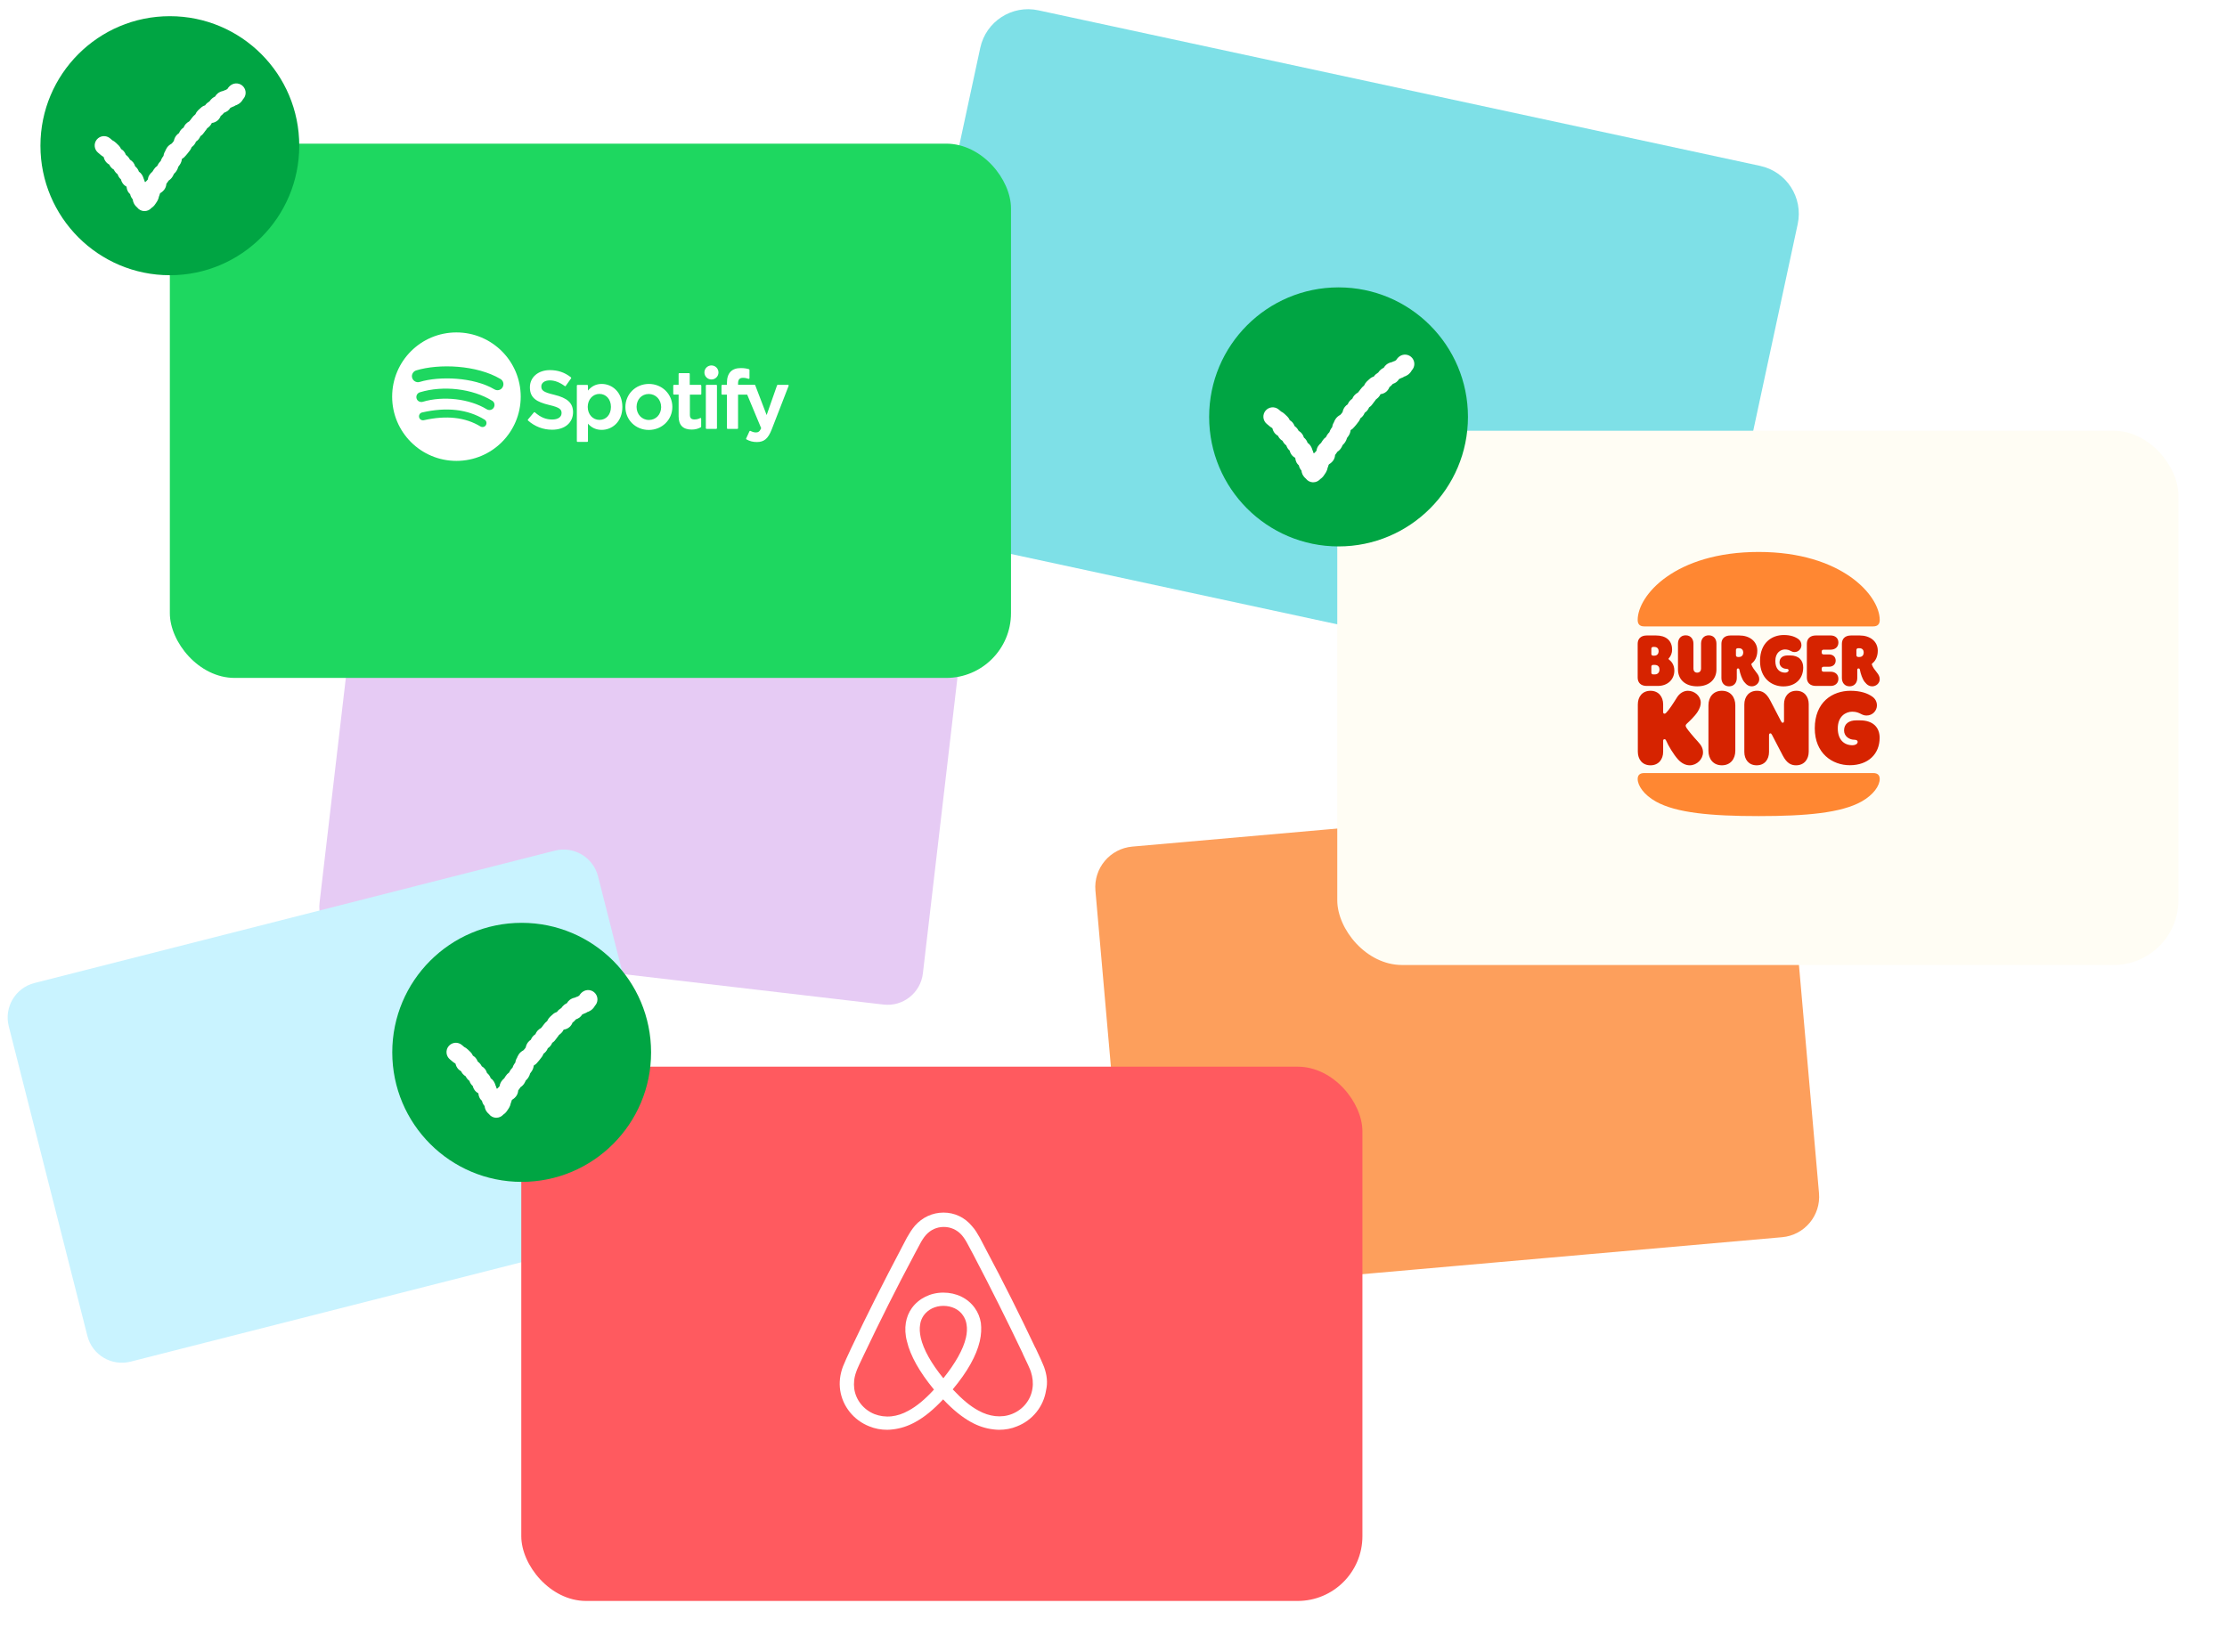
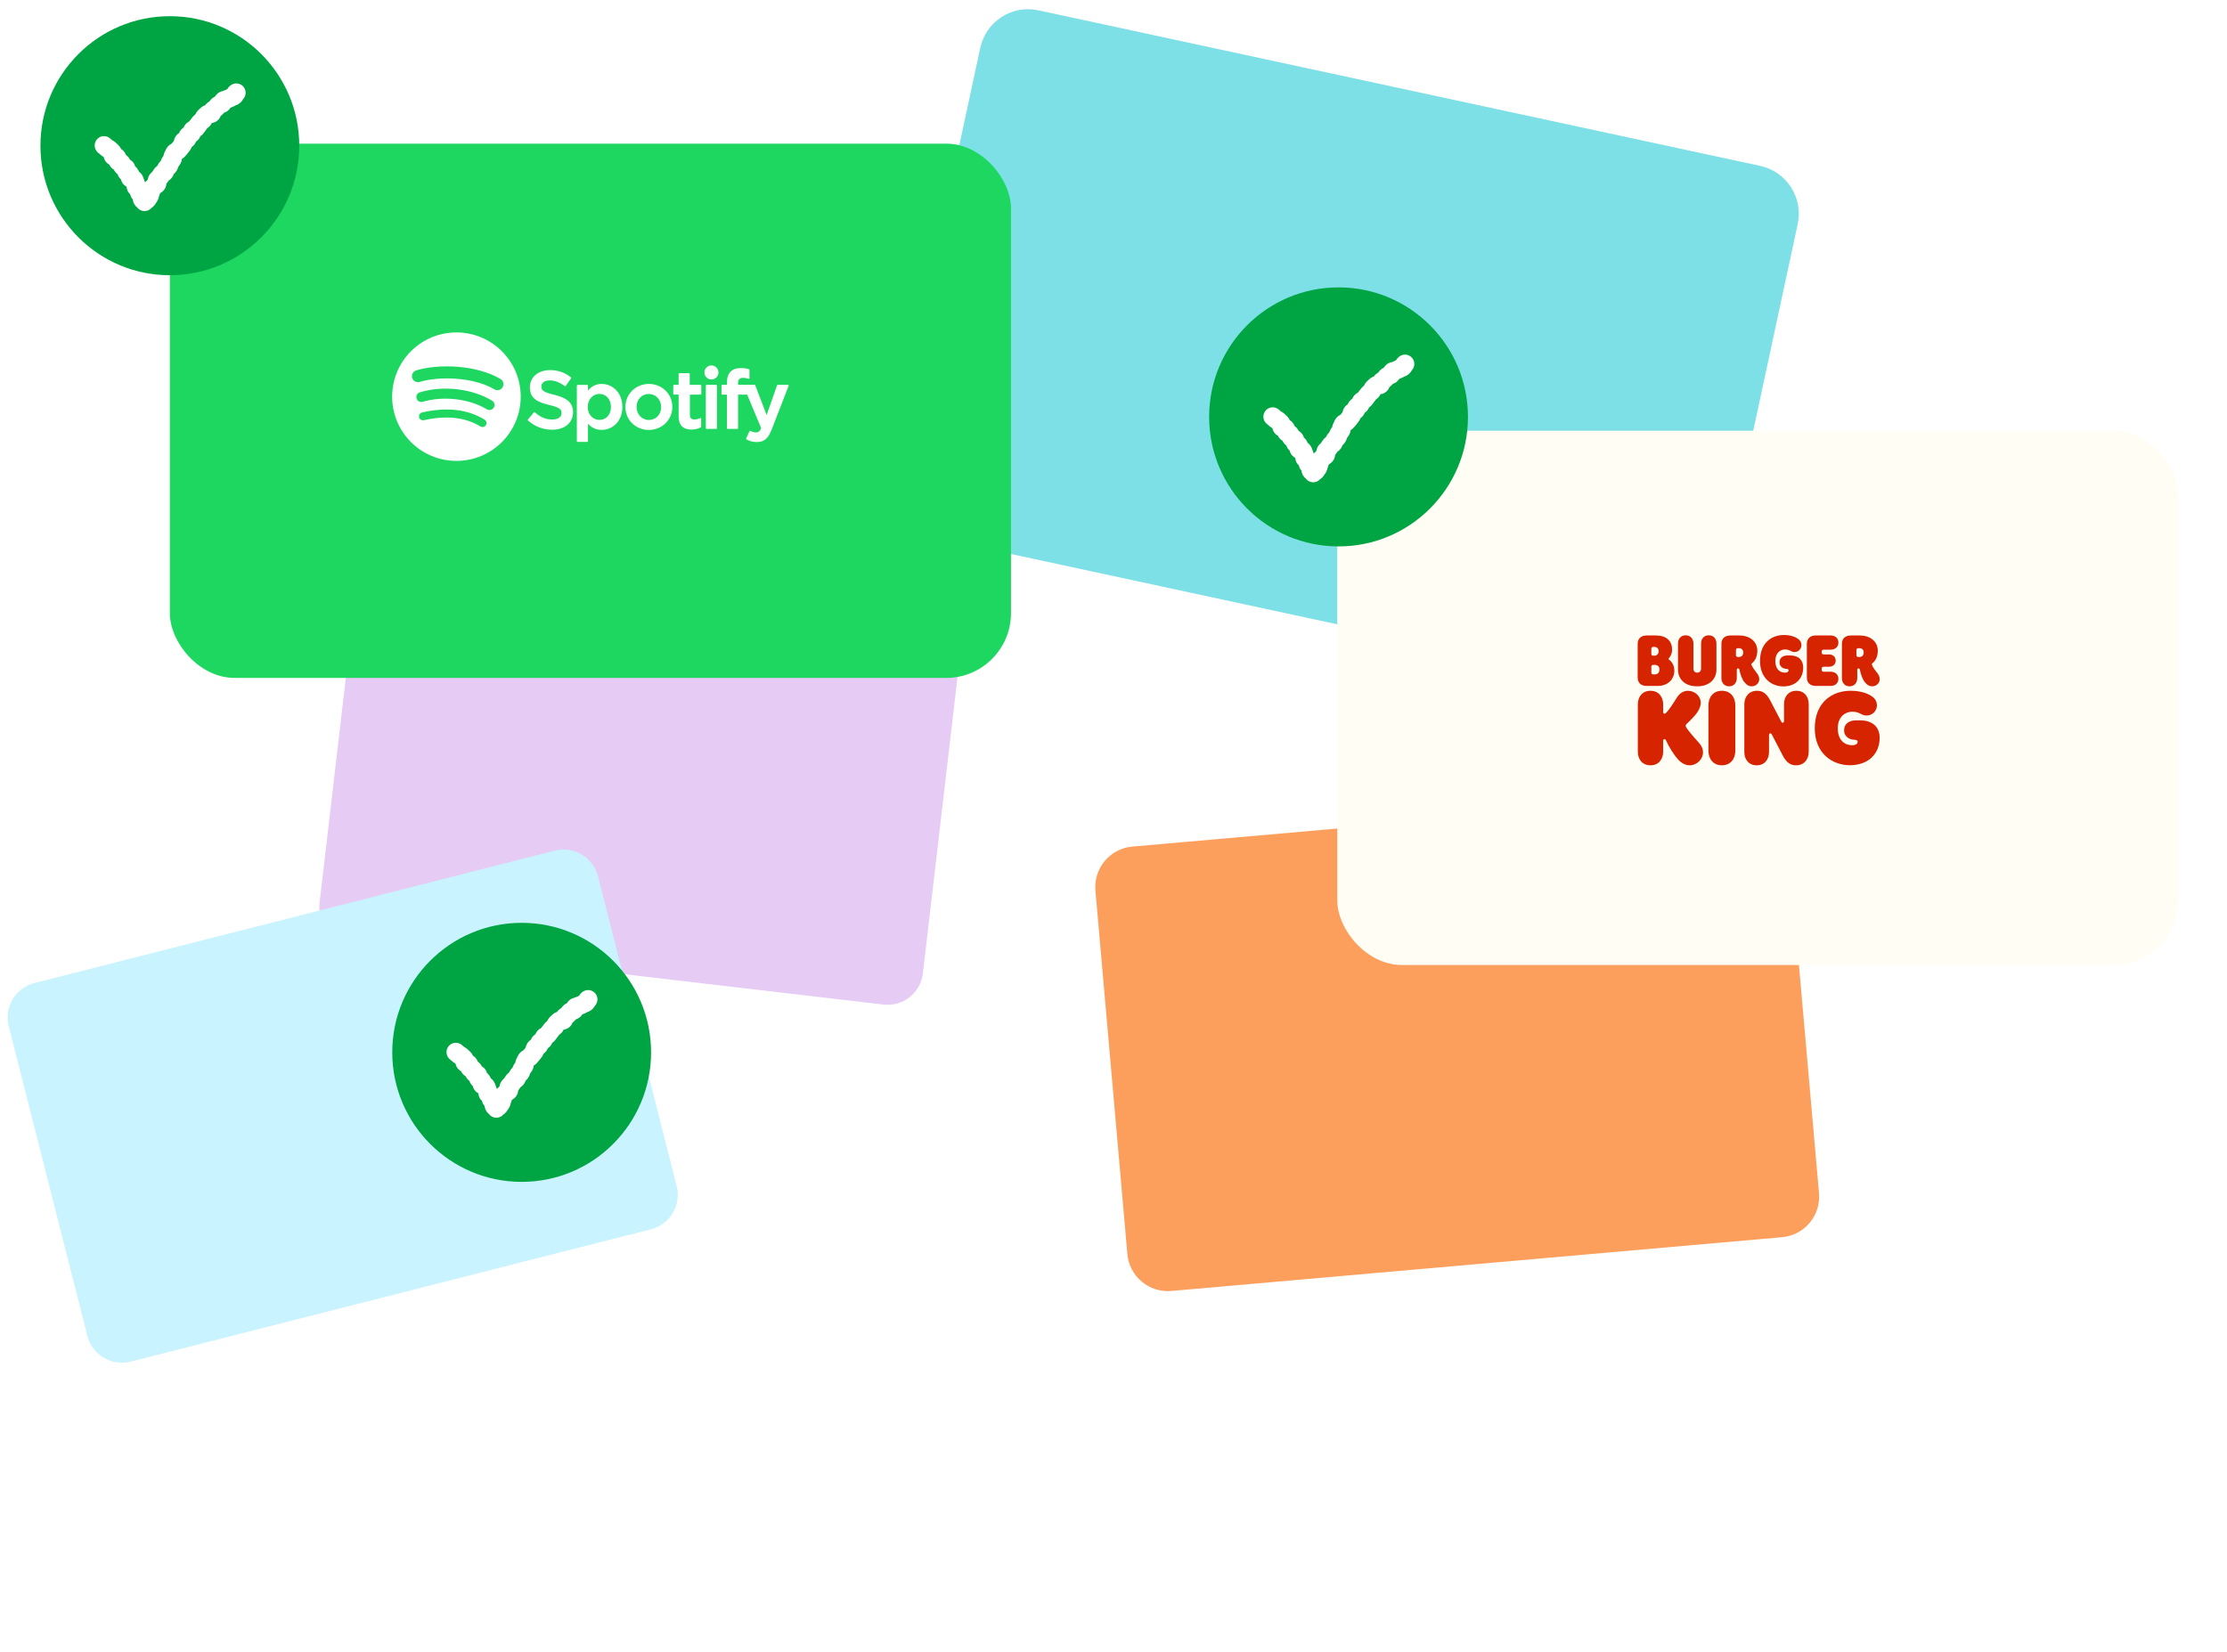
<svg xmlns="http://www.w3.org/2000/svg" width="550" height="408" viewBox="0 0 550 408" fill="none">
-   <path d="M229.374 152.407L97.804 137.003C92.989 136.439 88.63 139.89 88.067 144.71L78.921 223.009C78.358 227.829 81.804 232.194 86.619 232.757L218.19 248.161C223.004 248.725 227.363 245.274 227.926 240.454L237.072 162.155C237.635 157.335 234.189 152.97 229.374 152.407Z" fill="#E6CBF4" />
+   <path d="M229.374 152.407L97.804 137.003C92.989 136.439 88.63 139.89 88.067 144.71L78.921 223.009C78.358 227.829 81.804 232.194 86.619 232.757L218.19 248.161C223.004 248.725 227.363 245.274 227.926 240.454L237.072 162.155Z" fill="#E6CBF4" />
  <path d="M137.031 210.137L8.507 242.839C3.809 244.035 0.968 248.817 2.162 253.52L21.583 330.02C22.777 334.723 27.553 337.567 32.251 336.372L160.775 303.67C165.473 302.474 168.314 297.693 167.12 292.989L147.699 216.489C146.505 211.786 141.729 208.942 137.031 210.137Z" fill="#C9F3FF" />
  <path d="M434.71 40.981L256.446 2.547C249.923 1.14 243.496 5.294 242.092 11.825L219.268 117.923C217.864 124.454 222.013 130.888 228.536 132.295L406.8 170.729C413.323 172.135 419.75 167.981 421.154 161.451L443.978 55.352C445.383 48.822 441.233 42.387 434.71 40.981Z" fill="#7EE0E7" />
  <path d="M430.476 195.854L279.651 209.137C274.132 209.624 270.051 214.497 270.537 220.022L278.425 309.79C278.911 315.315 283.778 319.401 289.297 318.914L440.123 305.631C445.642 305.145 449.722 300.271 449.237 294.746L441.348 204.978C440.863 199.453 435.995 195.368 430.476 195.854Z" fill="#FD9F5C" />
  <g filter="url(#filter0_d_628_4763)">
    <rect x="330.264" y="102.986" width="207.736" height="131.983" rx="16" fill="#FFFDF4" />
  </g>
  <g clip-path="url(#clip0_628_4763)">
-     <path d="M459.725 198.015C454.737 200.804 446.181 201.602 434.344 201.602C422.508 201.602 413.951 200.804 408.964 198.015C405.97 196.345 404.455 194.067 404.455 192.435C404.455 191.505 404.954 190.973 406.066 190.973H462.622C463.735 190.973 464.233 191.505 464.233 192.435C464.234 194.067 462.719 196.345 459.725 198.015ZM462.622 154.742H406.066C404.954 154.742 404.455 154.173 404.455 153.148C404.455 147.074 413.682 136.352 434.344 136.352C454.815 136.352 464.234 147.074 464.234 153.148C464.234 154.173 463.735 154.742 462.622 154.742Z" fill="#FF8732" />
    <path fill-rule="evenodd" clip-rule="evenodd" d="M445.338 164.896C445.338 167.666 443.438 169.565 440.426 169.565C437.567 169.565 434.671 167.572 434.672 163.284C434.672 158.805 437.569 156.869 440.543 156.869C442.231 156.869 443.362 157.305 444.168 157.894C444.609 158.236 444.897 158.729 444.897 159.374C444.897 160.247 444.206 161.082 443.189 161.082C442.788 161.082 442.525 160.949 442.239 160.803C441.897 160.629 441.52 160.437 440.83 160.437C439.794 160.437 438.451 161.195 438.451 163.283C438.451 165.162 439.429 166.168 440.868 166.168C441.329 166.168 441.732 165.94 441.732 165.599C441.732 165.333 441.501 165.219 441.137 165.219C440.426 165.219 439.486 164.707 439.486 163.644C439.486 162.448 440.369 161.916 441.501 161.916H442.115C444.263 161.916 445.338 163.131 445.338 164.896ZM416.311 179.283C416.311 179.358 416.329 179.529 416.502 179.795C416.963 180.496 418.229 182.015 419.304 183.175C420.148 184.085 420.59 184.845 420.59 185.87C420.59 187.52 419.093 189.058 417.309 189.058C416.254 189.058 415.256 188.507 414.45 187.635C413.26 186.325 411.976 184.105 411.534 183.061C411.522 183.038 411.511 183.011 411.498 182.982C411.429 182.824 411.334 182.606 411.074 182.606C410.843 182.606 410.748 182.776 410.748 183.004V185.699C410.748 187.559 409.635 189.058 407.62 189.058C405.586 189.058 404.493 187.558 404.493 185.699V174.007C404.493 172.147 405.587 170.647 407.62 170.647C409.635 170.647 410.748 172.148 410.748 174.007V175.905C410.748 176.152 410.843 176.304 411.074 176.304C411.208 176.304 411.303 176.266 411.476 176.095C412.166 175.43 413.241 173.76 414.143 172.318C414.814 171.236 415.811 170.647 416.866 170.647C418.517 170.647 420.032 171.939 420.032 173.59C420.032 174.234 419.801 175.012 419.245 175.867C418.517 176.986 417.193 178.219 416.655 178.713C416.426 178.922 416.311 179.074 416.311 179.283ZM406.699 169.451H409.404C411.956 169.451 413.51 167.761 413.51 165.655C413.51 164.018 412.554 163.236 412.286 163.017L412.263 162.998L412.259 162.995C412.165 162.92 412.071 162.845 412.071 162.77C412.071 162.696 412.107 162.657 412.168 162.589H412.168L412.168 162.589C412.185 162.57 412.204 162.548 412.225 162.524C412.589 162.106 412.954 161.442 412.954 160.473C412.954 158.196 411.399 156.981 408.982 156.981H406.699C405.183 156.981 404.455 157.855 404.455 159.031V167.401C404.455 168.578 405.183 169.451 406.699 169.451ZM407.831 160.246C407.831 160 407.985 159.809 408.311 159.809H408.56C409.385 159.809 409.635 160.379 409.635 160.873C409.635 161.328 409.386 161.974 408.56 161.974H408.311C407.985 161.974 407.831 161.784 407.831 161.537V160.246ZM407.831 164.688C407.831 164.441 407.985 164.251 408.311 164.251H408.656C409.577 164.251 409.845 164.858 409.845 165.409C409.845 165.903 409.576 166.604 408.656 166.604H408.311C407.985 166.604 407.831 166.415 407.831 166.167V164.688ZM458.689 167.495C458.689 168.634 458.018 169.545 456.79 169.545C455.562 169.545 454.891 168.635 454.891 167.497V159.032C454.891 157.855 455.62 156.982 457.135 156.982H459.303C461.74 156.982 463.754 158.349 463.754 160.76C463.754 162.353 463.064 163.36 462.469 163.815C462.296 163.947 462.258 164.081 462.315 164.232C462.564 164.896 462.967 165.428 463.619 166.244C463.964 166.68 464.233 167.154 464.233 167.8C464.233 168.768 463.369 169.546 462.372 169.546C461.758 169.546 461.145 169.281 460.492 168.426C459.974 167.761 459.514 166.452 459.341 165.484C459.303 165.256 459.227 165.124 458.996 165.124C458.805 165.124 458.689 165.238 458.689 165.484V167.495ZM458.958 160.132C458.632 160.132 458.478 160.323 458.478 160.569V161.859C458.478 162.107 458.632 162.296 458.958 162.296H459.227C460.033 162.296 460.282 161.67 460.282 161.195C460.282 160.702 460.033 160.132 459.227 160.132H458.958ZM425.25 170.646C423.102 170.646 421.931 172.24 421.931 174.233V185.469C421.931 187.462 423.102 189.056 425.25 189.056C427.399 189.056 428.569 187.462 428.569 185.469V174.233C428.569 172.241 427.4 170.646 425.25 170.646ZM458.421 177.954H459.361C462.603 177.954 464.214 179.718 464.213 182.26C464.213 186.284 461.355 189.036 456.847 189.036C452.549 189.036 448.194 186.132 448.194 179.926C448.194 173.435 452.55 170.645 457.02 170.645C459.514 170.645 461.278 171.272 462.449 172.126C463.12 172.62 463.542 173.341 463.542 174.271C463.542 175.524 462.507 176.757 460.972 176.757C460.369 176.757 459.978 176.56 459.551 176.346C459.039 176.09 458.477 175.808 457.442 175.808C455.888 175.808 453.874 176.909 453.874 179.926C453.874 182.64 455.351 184.102 457.519 184.102C458.172 184.102 458.785 183.78 458.785 183.286C458.785 182.888 458.421 182.736 457.903 182.736C456.848 182.736 455.428 181.996 455.428 180.439C455.428 178.732 456.732 177.954 458.421 177.954ZM452.109 169.451C453.184 169.451 454.028 168.824 454.028 167.686C454.028 166.565 453.184 165.939 452.109 165.939H450.383C450.057 165.939 449.903 165.75 449.903 165.502V165.142C449.903 164.895 450.057 164.705 450.383 164.705H451.707C452.628 164.705 453.357 164.155 453.357 163.186C453.357 162.219 452.628 161.668 451.707 161.668H450.383C450.057 161.668 449.903 161.478 449.903 161.231V160.928C449.903 160.681 450.057 160.491 450.383 160.491H452.109C453.184 160.491 454.028 159.864 454.028 158.726C454.028 157.605 453.184 156.979 452.109 156.979H448.484C446.968 156.979 446.239 157.852 446.239 159.029V167.399C446.239 168.575 446.968 169.449 448.484 169.449H452.109V169.451ZM423.908 165.389C423.908 167.704 422.258 169.545 419.15 169.545C416.042 169.545 414.411 167.705 414.41 165.389V158.994C414.41 157.855 415.081 156.943 416.31 156.943C417.538 156.943 418.228 157.855 418.228 158.994V165.18C418.228 165.636 418.459 166.167 419.15 166.167C419.841 166.167 420.109 165.636 420.109 165.18V158.994C420.109 157.855 420.78 156.943 422.009 156.943C423.237 156.943 423.908 157.855 423.908 158.994V165.389ZM432.618 169.545C433.615 169.545 434.479 168.767 434.479 167.799C434.479 167.153 434.21 166.679 433.866 166.243L433.773 166.123C433.255 165.452 432.796 164.858 432.561 164.231C432.504 164.08 432.542 163.946 432.715 163.814C433.31 163.359 434 162.352 434 160.759C434 158.348 431.986 156.981 429.549 156.981H427.38C425.865 156.981 425.136 157.854 425.136 159.031V167.496C425.136 168.635 425.807 169.546 427.035 169.546C428.263 169.546 428.935 168.635 428.935 167.496V165.485C428.935 165.239 429.05 165.125 429.241 165.125C429.472 165.125 429.548 165.257 429.586 165.485C429.759 166.453 430.219 167.762 430.737 168.427C431.39 169.28 432.003 169.545 432.618 169.545ZM429.471 162.295H429.202C428.876 162.295 428.723 162.106 428.723 161.858V160.569C428.723 160.323 428.876 160.132 429.202 160.132H429.471C430.277 160.132 430.526 160.702 430.526 161.195C430.526 161.669 430.277 162.295 429.471 162.295ZM440.598 173.949C440.598 172.108 441.672 170.646 443.648 170.646C445.625 170.646 446.699 172.108 446.699 173.949V185.679C446.699 187.558 445.586 189.057 443.571 189.057C442.401 189.057 441.307 188.602 440.29 186.647L437.624 181.522C437.49 181.256 437.375 181.162 437.222 181.162C437.011 181.162 436.895 181.314 436.895 181.655V185.755C436.895 187.596 435.822 189.057 433.845 189.057C431.87 189.057 430.795 187.596 430.795 185.755V174.024C430.795 172.145 431.908 170.646 433.922 170.646C435.131 170.646 436.186 171.102 437.203 173.057L439.869 178.182C440.003 178.447 440.118 178.542 440.272 178.542C440.483 178.542 440.598 178.389 440.598 178.048V173.949Z" fill="#D62300" />
  </g>
  <g filter="url(#filter1_d_628_4763)">
    <rect x="41.947" y="31.996" width="207.736" height="131.983" rx="16" fill="#1ED760" />
  </g>
  <path d="M112.724 82.121C103.941 82.121 96.849 89.23 96.849 97.988C96.849 106.764 103.96 113.854 112.725 113.854C121.507 113.854 128.601 106.747 128.601 97.988C128.601 89.228 121.489 82.121 112.725 82.121H112.724ZM120.007 105.02C119.723 105.494 119.116 105.627 118.642 105.343C114.905 103.069 110.22 102.558 104.681 103.806C104.15 103.92 103.619 103.597 103.505 103.067C103.391 102.537 103.715 102.005 104.245 101.892C110.296 100.508 115.492 101.095 119.665 103.655C120.139 103.94 120.29 104.546 120.006 105.02H120.007ZM121.942 100.698C121.582 101.286 120.823 101.456 120.235 101.115C115.967 98.499 109.462 97.742 104.416 99.257C103.752 99.447 103.071 99.087 102.879 98.442C102.689 97.778 103.049 97.097 103.713 96.905C109.479 95.161 116.648 95.995 121.562 99.001C122.13 99.341 122.302 100.101 121.941 100.687L121.942 100.698ZM122.112 96.186C116.991 93.153 108.55 92.868 103.657 94.348C102.871 94.594 102.045 94.138 101.798 93.361C101.551 92.584 102.008 91.75 102.785 91.503C108.399 89.797 117.732 90.138 123.611 93.626C124.313 94.044 124.541 94.954 124.123 95.655C123.744 96.375 122.814 96.603 122.114 96.186L122.112 96.186Z" fill="white" />
  <path d="M136.861 97.514C134.153 96.879 133.686 96.413 133.686 95.461C133.686 94.565 134.526 93.968 135.778 93.968C136.991 93.968 138.205 94.434 139.475 95.368C139.513 95.405 139.569 95.405 139.606 95.405C139.662 95.405 139.699 95.368 139.718 95.33L141.044 93.464C141.07 93.427 141.081 93.38 141.074 93.335C141.067 93.29 141.043 93.249 141.006 93.221C139.494 92.008 137.794 91.43 135.815 91.43C132.902 91.43 130.866 93.184 130.866 95.685C130.866 98.372 132.622 99.324 135.666 100.052C138.243 100.649 138.691 101.153 138.691 102.03C138.691 103.02 137.813 103.635 136.394 103.635C134.825 103.635 133.537 103.113 132.099 101.862C132.061 101.825 132.005 101.825 131.968 101.825C131.912 101.825 131.875 101.844 131.856 101.881L130.381 103.635C130.325 103.71 130.325 103.822 130.399 103.878C132.08 105.371 134.134 106.155 136.357 106.155C139.494 106.155 141.529 104.438 141.529 101.788C141.492 99.548 140.147 98.316 136.861 97.514ZM148.607 94.845C147.244 94.845 146.123 95.386 145.208 96.487V95.256C145.208 95.162 145.133 95.088 145.04 95.088H142.631C142.538 95.088 142.463 95.162 142.463 95.256V108.992C142.463 109.085 142.538 109.16 142.631 109.16H145.04C145.133 109.16 145.208 109.085 145.208 108.992V104.662C146.123 105.688 147.244 106.192 148.607 106.192C151.128 106.192 153.705 104.251 153.705 100.519C153.686 96.805 151.128 94.845 148.607 94.845ZM150.885 100.519C150.885 102.422 149.709 103.729 148.047 103.729C146.385 103.729 145.152 102.348 145.152 100.519C145.152 98.69 146.403 97.309 148.047 97.309C149.69 97.309 150.885 98.652 150.885 100.519ZM160.26 94.845C157.01 94.845 154.452 97.346 154.452 100.556C154.452 103.729 156.992 106.211 160.222 106.211C163.49 106.211 166.049 103.71 166.049 100.519C166.049 97.346 163.509 94.845 160.26 94.845ZM160.26 103.747C158.523 103.747 157.216 102.348 157.216 100.519C157.216 98.671 158.486 97.327 160.222 97.327C161.959 97.327 163.285 98.727 163.285 100.575C163.266 102.404 161.996 103.747 160.26 103.747ZM172.996 95.069H170.344V92.344C170.344 92.251 170.269 92.176 170.176 92.176H167.767C167.673 92.176 167.599 92.251 167.599 92.344V95.069H166.441C166.348 95.069 166.273 95.144 166.273 95.237V97.309C166.273 97.402 166.348 97.477 166.441 97.477H167.599V102.852C167.599 105.017 168.682 106.118 170.811 106.118C171.67 106.118 172.398 105.931 173.07 105.558C173.126 105.52 173.164 105.464 173.164 105.408V103.43C173.164 103.374 173.126 103.318 173.089 103.281C173.033 103.244 172.977 103.244 172.921 103.281C172.454 103.524 172.006 103.617 171.502 103.617C170.717 103.617 170.381 103.262 170.381 102.478V97.495H173.033C173.126 97.495 173.201 97.421 173.201 97.327V95.256C173.182 95.144 173.108 95.069 172.996 95.069ZM182.277 95.088V94.752C182.277 93.763 182.65 93.333 183.491 93.333C183.995 93.333 184.406 93.427 184.854 93.576C184.91 93.595 184.966 93.576 185.022 93.557C185.059 93.52 185.097 93.464 185.097 93.408V91.374C185.097 91.299 185.041 91.224 184.966 91.206C184.48 91.056 183.883 90.926 182.949 90.926C180.708 90.926 179.532 92.176 179.532 94.565V95.069H178.374C178.28 95.069 178.187 95.144 178.187 95.237V97.327C178.187 97.421 178.262 97.495 178.374 97.495H179.532V105.782C179.532 105.875 179.606 105.95 179.7 105.95H182.109C182.202 105.95 182.277 105.875 182.277 105.782V97.495H184.536L187.991 105.782C187.599 106.659 187.207 106.827 186.684 106.827C186.254 106.827 185.806 106.696 185.358 106.454C185.321 106.435 185.265 106.435 185.209 106.435C185.171 106.454 185.115 106.491 185.097 106.528L184.275 108.32C184.238 108.413 184.275 108.507 184.35 108.544C185.209 109.011 185.974 109.197 186.927 109.197C188.719 109.197 189.69 108.357 190.568 106.136L194.77 95.312C194.789 95.256 194.789 95.2 194.751 95.144C194.714 95.088 194.658 95.069 194.602 95.069H192.081C192.006 95.069 191.931 95.125 191.913 95.181L189.336 102.534L186.516 95.162C186.497 95.088 186.422 95.05 186.348 95.05H182.277V95.088ZM176.899 95.069H174.49C174.396 95.069 174.321 95.144 174.321 95.237V105.782C174.321 105.875 174.396 105.95 174.49 105.95H176.899C176.992 105.95 177.067 105.875 177.067 105.782V95.256C177.085 95.144 176.992 95.069 176.899 95.069Z" fill="white" />
  <path d="M175.704 93.743C176.664 93.743 177.441 92.966 177.441 92.007C177.441 91.049 176.664 90.272 175.704 90.272C174.745 90.272 173.968 91.049 173.968 92.007C173.968 92.966 174.745 93.743 175.704 93.743Z" fill="white" />
  <g filter="url(#filter2_d_628_4763)">
-     <rect x="128.74" y="260.016" width="207.736" height="131.983" rx="16" fill="#FF5A5F" />
-   </g>
+     </g>
  <path fill-rule="evenodd" clip-rule="evenodd" d="M257.024 335.752C257.208 336.146 257.392 336.588 257.576 337.029C257.668 337.25 257.76 337.471 257.851 337.686C258.568 339.673 258.789 341.553 258.348 343.433C257.741 347.408 255.039 350.845 251.178 352.349C249.799 352.94 248.255 353.208 246.711 353.208C246.27 353.208 245.718 353.155 245.277 353.101C243.457 352.886 241.582 352.295 239.762 351.275C237.556 350.039 235.349 348.267 232.923 345.689C230.496 348.267 228.345 350.039 226.084 351.275C224.264 352.295 222.389 352.886 220.569 353.101C220.128 353.155 219.576 353.208 219.135 353.208C217.591 353.208 216.101 352.94 214.667 352.349C210.862 350.845 208.104 347.461 207.498 343.433C207.222 341.499 207.443 339.619 208.16 337.632C208.435 336.934 208.711 336.289 208.987 335.699C209.188 335.258 209.389 334.828 209.585 334.409C209.819 333.91 210.045 333.427 210.255 332.959L210.31 332.852C214.116 324.795 218.252 316.631 222.499 308.574L222.665 308.252C223.106 307.446 223.547 306.587 223.988 305.728C224.54 304.761 225.146 303.74 225.974 302.773C227.794 300.732 230.275 299.551 233.033 299.551C235.736 299.551 238.273 300.732 240.037 302.881C240.851 303.772 241.383 304.71 241.894 305.608L241.894 305.609C241.937 305.685 241.98 305.76 242.023 305.835C242.464 306.694 242.905 307.554 243.347 308.359L243.512 308.682C247.814 316.738 251.895 324.903 255.701 332.959L255.756 333.013C255.966 333.48 256.192 333.964 256.426 334.463C256.622 334.882 256.823 335.311 257.024 335.752ZM254.984 343.003C254.598 345.796 252.667 348.213 249.965 349.287C248.641 349.825 247.207 349.986 245.773 349.825C244.394 349.663 243.016 349.234 241.582 348.428C239.596 347.354 237.611 345.689 235.294 343.218C238.934 338.867 241.14 334.893 241.968 331.348C242.354 329.683 242.409 328.179 242.243 326.782C242.023 325.44 241.526 324.204 240.754 323.13C239.045 320.713 236.177 319.317 232.978 319.317C229.779 319.317 226.911 320.767 225.202 323.13C224.429 324.204 223.933 325.44 223.712 326.782C223.492 328.179 223.547 329.737 223.988 331.348C224.815 334.893 227.077 338.921 230.662 343.272C228.4 345.743 226.36 347.408 224.374 348.482C222.94 349.287 221.561 349.717 220.183 349.878C218.694 350.039 217.26 349.825 215.991 349.341C213.289 348.267 211.358 345.85 210.972 343.057C210.807 341.714 210.917 340.371 211.469 338.867C211.584 338.494 211.752 338.121 211.936 337.712C212.017 337.532 212.102 337.345 212.186 337.149C212.572 336.289 213.013 335.376 213.454 334.463L213.509 334.356C217.315 326.353 221.396 318.189 225.643 310.239L225.808 309.917C226.029 309.514 226.249 309.098 226.47 308.682C226.691 308.265 226.911 307.849 227.132 307.446C227.573 306.587 228.069 305.781 228.676 305.083C229.834 303.794 231.379 303.096 233.088 303.096C234.798 303.096 236.342 303.794 237.5 305.083C238.107 305.781 238.603 306.587 239.045 307.446C239.265 307.849 239.486 308.265 239.706 308.682C239.927 309.098 240.148 309.514 240.368 309.917L240.534 310.239C244.725 318.242 248.807 326.406 252.612 334.409L252.612 334.463C252.833 334.893 253.039 335.349 253.246 335.806C253.453 336.262 253.66 336.719 253.881 337.149C253.965 337.345 254.049 337.532 254.13 337.712C254.314 338.121 254.483 338.494 254.598 338.867C255.039 340.264 255.204 341.607 254.984 343.003ZM227.408 330.489C228.069 333.389 230 336.826 232.978 340.479C235.956 336.773 237.886 333.335 238.548 330.489C238.824 329.307 238.879 328.179 238.714 327.212C238.603 326.353 238.273 325.601 237.831 324.956C236.839 323.452 235.019 322.593 232.978 322.593C230.937 322.593 229.172 323.506 228.125 324.956C227.683 325.601 227.352 326.353 227.242 327.212C227.077 328.179 227.132 329.253 227.408 330.489Z" fill="white" />
  <path d="M41.947 67.99C59.597 67.99 73.906 53.665 73.906 35.994C73.906 18.323 59.597 3.998 41.947 3.998C24.296 3.998 9.987 18.323 9.987 35.994C9.987 53.665 24.296 67.99 41.947 67.99Z" fill="#00A543" />
  <path d="M35.707 52.147H35.523C35.195 52.121 34.877 52.025 34.589 51.866C34.301 51.707 34.051 51.488 33.854 51.224C33.508 50.937 33.228 50.578 33.034 50.172C32.897 49.882 32.813 49.569 32.785 49.249C32.64 49.081 32.514 48.899 32.407 48.705C32.282 48.473 32.192 48.224 32.14 47.966C31.923 47.774 31.737 47.55 31.587 47.302C31.392 46.93 31.276 46.521 31.246 46.102C30.851 45.902 30.515 45.603 30.269 45.235C30.075 44.957 29.94 44.643 29.872 44.312C29.712 44.17 29.567 44.013 29.439 43.841C29.265 43.596 29.131 43.325 29.043 43.038C28.832 42.889 28.645 42.709 28.489 42.503C28.341 42.323 28.217 42.124 28.121 41.912C27.844 41.754 27.597 41.548 27.392 41.303C27.227 41.108 27.09 40.891 26.987 40.657C26.725 40.52 26.488 40.339 26.286 40.122C25.946 39.751 25.714 39.295 25.613 38.802L25.484 38.701C25.242 38.559 25.014 38.395 24.802 38.212L24.415 37.879L24.203 37.704C23.735 37.31 23.442 36.746 23.39 36.136C23.337 35.526 23.528 34.92 23.922 34.451C24.316 33.982 24.879 33.689 25.488 33.636C26.098 33.584 26.703 33.775 27.171 34.169L27.356 34.326L27.835 34.732H27.899C28.174 34.896 28.43 35.088 28.665 35.304L28.858 35.489L29.337 35.95C29.577 36.199 29.767 36.49 29.9 36.809C30.146 36.953 30.37 37.133 30.564 37.344C30.795 37.617 30.976 37.93 31.098 38.267C31.322 38.423 31.524 38.609 31.697 38.821C31.85 39.008 31.98 39.212 32.085 39.43C32.415 39.615 32.703 39.866 32.933 40.168C33.139 40.445 33.293 40.758 33.384 41.091C33.6 41.262 33.79 41.464 33.947 41.691C34.1 41.905 34.218 42.141 34.297 42.392C34.596 42.589 34.851 42.847 35.044 43.149C35.225 43.436 35.368 43.746 35.468 44.072V44.118C35.592 44.354 35.684 44.605 35.744 44.865L35.855 45.004L36.196 44.69C36.288 44.568 36.39 44.454 36.5 44.349C36.542 43.962 36.671 43.589 36.878 43.26C37.083 42.941 37.338 42.657 37.634 42.42L38.003 41.838C38.218 41.501 38.501 41.212 38.832 40.989C38.918 40.797 39.02 40.611 39.136 40.436C39.294 40.193 39.48 39.97 39.69 39.771C39.785 39.465 39.922 39.173 40.095 38.904C40.187 38.765 40.279 38.636 40.381 38.507C40.44 38.051 40.604 37.615 40.86 37.233V37.15C40.976 36.9 41.112 36.659 41.266 36.43C41.551 36.041 41.923 35.725 42.354 35.508L42.538 35.314L42.658 35.185L42.944 34.797C43.028 34.338 43.217 33.906 43.497 33.533C43.696 33.273 43.939 33.052 44.216 32.877C44.321 32.6 44.471 32.341 44.658 32.111C44.852 31.876 45.082 31.674 45.34 31.512C45.458 31.213 45.623 30.936 45.829 30.69C46.09 30.396 46.402 30.152 46.751 29.97C46.885 29.781 47.029 29.599 47.184 29.426L47.248 29.324C47.402 29.103 47.572 28.893 47.755 28.697C47.91 28.534 48.077 28.383 48.253 28.245C48.408 27.87 48.637 27.532 48.926 27.248L49.369 26.842L49.617 26.62C49.907 26.341 50.262 26.138 50.65 26.03C50.779 25.832 50.934 25.652 51.111 25.494C51.311 25.325 51.524 25.171 51.747 25.033C51.938 24.744 52.171 24.486 52.438 24.267C52.639 24.101 52.863 23.964 53.102 23.861C53.284 23.539 53.528 23.256 53.821 23.03C54.205 22.745 54.65 22.552 55.121 22.467C55.329 22.355 55.548 22.265 55.775 22.2C55.898 22.116 56.028 22.042 56.163 21.978C56.386 21.593 56.691 21.262 57.057 21.009C57.527 20.687 58.1 20.55 58.665 20.626C59.23 20.701 59.746 20.984 60.115 21.419C60.484 21.854 60.679 22.41 60.663 22.98C60.646 23.551 60.419 24.095 60.025 24.507C59.801 24.925 59.486 25.288 59.103 25.568C58.87 25.725 58.623 25.861 58.366 25.974H58.283C57.997 26.166 57.687 26.318 57.361 26.427C57.21 26.512 57.053 26.586 56.891 26.648C56.725 26.922 56.513 27.166 56.264 27.368C55.983 27.575 55.672 27.736 55.342 27.848C55.194 28.034 55.031 28.207 54.853 28.365L54.522 28.614C54.371 29.033 54.121 29.41 53.793 29.712C53.383 30.082 52.867 30.314 52.319 30.376C52.178 30.689 51.981 30.974 51.738 31.216C51.567 31.385 51.386 31.543 51.194 31.687L51.065 31.788C51.065 31.788 51.065 31.788 51.065 31.862C50.928 32.066 50.777 32.26 50.613 32.444L50.549 32.536C50.414 32.739 50.266 32.933 50.106 33.117C49.93 33.319 49.725 33.493 49.498 33.634C49.382 33.921 49.224 34.189 49.028 34.428C48.847 34.643 48.636 34.829 48.401 34.981C48.297 35.258 48.151 35.516 47.968 35.748C47.787 35.973 47.576 36.172 47.341 36.338C47.24 36.613 47.104 36.874 46.935 37.113L46.705 37.409L46.41 37.796C46.273 37.983 46.125 38.162 45.967 38.331C45.922 38.37 45.882 38.413 45.847 38.461C45.6 38.79 45.286 39.064 44.925 39.264C44.878 39.751 44.713 40.219 44.446 40.63C44.345 40.786 44.225 40.934 44.114 41.091L44.041 41.183C43.944 41.556 43.788 41.911 43.58 42.235C43.403 42.501 43.192 42.743 42.953 42.955C42.85 43.205 42.727 43.446 42.584 43.675C42.349 44.047 42.034 44.363 41.662 44.598L41.386 45.004C41.297 45.143 41.199 45.276 41.091 45.401C41.065 45.849 40.929 46.283 40.694 46.665C40.43 47.069 40.077 47.407 39.662 47.653L39.487 47.837C39.441 48.073 39.367 48.302 39.266 48.52C39.193 48.934 39.046 49.331 38.832 49.692L38.537 50.144C38.465 50.239 38.397 50.338 38.334 50.44C38.095 50.808 37.781 51.123 37.413 51.362C37.2 51.607 36.938 51.803 36.645 51.939C36.35 52.074 36.031 52.145 35.707 52.147Z" fill="white" />
  <path d="M128.837 291.962C146.488 291.962 160.796 277.637 160.796 259.967C160.796 242.296 146.488 227.971 128.837 227.971C111.186 227.971 96.877 242.296 96.877 259.967C96.877 277.637 111.186 291.962 128.837 291.962Z" fill="#00A543" />
  <path d="M122.597 276.12H122.413C122.085 276.094 121.767 275.998 121.479 275.839C121.191 275.68 120.941 275.461 120.745 275.197C120.398 274.91 120.118 274.551 119.924 274.145C119.787 273.854 119.703 273.542 119.675 273.222C119.53 273.054 119.404 272.872 119.297 272.677C119.172 272.446 119.082 272.197 119.03 271.939C118.813 271.746 118.627 271.522 118.477 271.274C118.282 270.902 118.166 270.494 118.136 270.075C117.741 269.874 117.405 269.575 117.159 269.207C116.965 268.93 116.83 268.616 116.762 268.284C116.602 268.143 116.457 267.985 116.329 267.814C116.155 267.569 116.021 267.298 115.933 267.011C115.722 266.862 115.535 266.682 115.38 266.476C115.231 266.296 115.107 266.097 115.011 265.885C114.734 265.727 114.487 265.52 114.283 265.276C114.117 265.081 113.98 264.864 113.877 264.63C113.615 264.492 113.378 264.311 113.176 264.095C112.837 263.724 112.604 263.268 112.504 262.775L112.374 262.673C112.132 262.532 111.904 262.368 111.692 262.184L111.305 261.852L111.093 261.677C110.625 261.283 110.332 260.718 110.28 260.108C110.227 259.498 110.418 258.892 110.812 258.424C111.206 257.955 111.769 257.662 112.378 257.609C112.988 257.556 113.593 257.748 114.061 258.142L114.246 258.299L114.725 258.705H114.79C115.064 258.869 115.32 259.06 115.555 259.277L115.748 259.462L116.228 259.923C116.467 260.172 116.658 260.463 116.79 260.781C117.037 260.926 117.26 261.106 117.454 261.317C117.685 261.59 117.866 261.903 117.988 262.24C118.212 262.396 118.414 262.582 118.588 262.793C118.74 262.98 118.87 263.185 118.975 263.402C119.305 263.588 119.594 263.839 119.823 264.141C120.03 264.417 120.183 264.73 120.274 265.064C120.491 265.234 120.68 265.437 120.837 265.663C120.99 265.877 121.108 266.114 121.187 266.365C121.487 266.561 121.741 266.819 121.934 267.122C122.116 267.409 122.258 267.719 122.358 268.044V268.091C122.482 268.327 122.575 268.578 122.634 268.838L122.745 268.977L123.086 268.663C123.178 268.541 123.28 268.427 123.39 268.321C123.432 267.934 123.562 267.562 123.768 267.232C123.973 266.913 124.228 266.63 124.524 266.392L124.893 265.811C125.108 265.474 125.391 265.185 125.722 264.962C125.808 264.769 125.91 264.584 126.027 264.408C126.184 264.166 126.37 263.943 126.58 263.744C126.675 263.438 126.812 263.146 126.985 262.876C127.077 262.738 127.17 262.609 127.271 262.48C127.33 262.024 127.494 261.587 127.75 261.206V261.123C127.866 260.873 128.002 260.632 128.156 260.403C128.441 260.014 128.813 259.698 129.244 259.48L129.428 259.286L129.548 259.157L129.834 258.77C129.918 258.311 130.107 257.878 130.387 257.505C130.586 257.246 130.829 257.024 131.106 256.85C131.211 256.573 131.361 256.314 131.548 256.084C131.742 255.849 131.972 255.646 132.23 255.484C132.349 255.186 132.513 254.909 132.719 254.663C132.98 254.369 133.292 254.125 133.641 253.943C133.775 253.754 133.92 253.572 134.074 253.399L134.139 253.297C134.292 253.076 134.462 252.866 134.646 252.669C134.8 252.507 134.967 252.356 135.143 252.217C135.299 251.843 135.527 251.504 135.816 251.221L136.259 250.814L136.508 250.593C136.798 250.313 137.152 250.11 137.54 250.002C137.67 249.804 137.825 249.624 138.001 249.467C138.201 249.298 138.414 249.144 138.637 249.006C138.828 248.717 139.061 248.459 139.328 248.24C139.529 248.074 139.753 247.937 139.992 247.834C140.174 247.511 140.418 247.229 140.711 247.003C141.095 246.718 141.54 246.525 142.011 246.44C142.219 246.327 142.438 246.238 142.665 246.172C142.789 246.089 142.918 246.015 143.053 245.951C143.276 245.566 143.581 245.235 143.947 244.982C144.417 244.659 144.99 244.523 145.555 244.598C146.12 244.674 146.636 244.957 147.005 245.391C147.374 245.826 147.569 246.383 147.553 246.953C147.536 247.523 147.309 248.067 146.915 248.48C146.691 248.898 146.376 249.261 145.993 249.541C145.76 249.697 145.513 249.833 145.256 249.947H145.173C144.887 250.139 144.577 250.291 144.251 250.399C144.1 250.485 143.943 250.559 143.781 250.621C143.615 250.895 143.403 251.139 143.154 251.341C142.873 251.547 142.562 251.709 142.232 251.82C142.084 252.006 141.921 252.179 141.744 252.337L141.412 252.586C141.261 253.006 141.011 253.383 140.684 253.685C140.273 254.054 139.757 254.287 139.209 254.349C139.068 254.662 138.871 254.947 138.628 255.189C138.458 255.358 138.276 255.515 138.084 255.66L137.955 255.761C137.955 255.761 137.955 255.761 137.955 255.835C137.818 256.039 137.667 256.233 137.503 256.416L137.439 256.509C137.304 256.712 137.156 256.906 136.996 257.09C136.82 257.291 136.615 257.466 136.388 257.607C136.272 257.894 136.114 258.161 135.918 258.4C135.737 258.615 135.526 258.802 135.291 258.954C135.187 259.231 135.041 259.489 134.858 259.72C134.677 259.946 134.466 260.144 134.231 260.311C134.13 260.586 133.994 260.847 133.825 261.086L133.595 261.381L133.3 261.769C133.163 261.956 133.015 262.135 132.857 262.304C132.813 262.343 132.772 262.386 132.737 262.433C132.49 262.763 132.176 263.037 131.816 263.236C131.768 263.724 131.603 264.192 131.336 264.602C131.235 264.759 131.115 264.907 131.004 265.064L130.931 265.156C130.834 265.529 130.678 265.884 130.47 266.208C130.293 266.474 130.082 266.716 129.843 266.928C129.74 267.178 129.617 267.418 129.474 267.648C129.24 268.02 128.925 268.336 128.552 268.57L128.276 268.977C128.187 269.116 128.089 269.248 127.981 269.373C127.956 269.821 127.819 270.256 127.584 270.638C127.321 271.042 126.967 271.38 126.552 271.625L126.377 271.81C126.332 272.046 126.257 272.275 126.156 272.493C126.083 272.906 125.936 273.303 125.722 273.665L125.427 274.117C125.355 274.212 125.287 274.31 125.225 274.412C124.985 274.781 124.671 275.095 124.303 275.335C124.091 275.58 123.829 275.776 123.535 275.911C123.241 276.047 122.921 276.118 122.597 276.12Z" fill="white" />
  <path d="M330.581 134.984C348.231 134.984 362.54 120.659 362.54 102.988C362.54 85.317 348.231 70.992 330.581 70.992C312.93 70.992 298.621 85.317 298.621 102.988C298.621 120.659 312.93 134.984 330.581 134.984Z" fill="#00A543" />
  <path d="M324.341 119.141H324.157C323.829 119.115 323.51 119.02 323.223 118.86C322.935 118.701 322.684 118.482 322.488 118.218C322.142 117.931 321.862 117.572 321.668 117.166C321.531 116.876 321.446 116.563 321.419 116.243C321.274 116.076 321.147 115.893 321.041 115.699C320.916 115.467 320.826 115.218 320.774 114.96C320.557 114.768 320.371 114.544 320.221 114.296C320.025 113.924 319.909 113.515 319.879 113.096C319.485 112.896 319.148 112.597 318.902 112.229C318.709 111.951 318.574 111.637 318.506 111.306C318.346 111.164 318.2 111.007 318.073 110.835C317.899 110.59 317.765 110.319 317.676 110.032C317.465 109.884 317.279 109.703 317.123 109.497C316.975 109.317 316.851 109.119 316.755 108.906C316.478 108.748 316.231 108.542 316.026 108.297C315.861 108.103 315.724 107.885 315.621 107.651C315.359 107.514 315.122 107.333 314.92 107.116C314.58 106.746 314.348 106.289 314.247 105.796L314.118 105.695C313.876 105.553 313.648 105.39 313.436 105.206L313.049 104.873L312.837 104.698C312.369 104.304 312.076 103.74 312.023 103.13C311.971 102.52 312.162 101.914 312.556 101.445C312.949 100.976 313.513 100.683 314.122 100.631C314.731 100.578 315.337 100.769 315.805 101.164L315.989 101.32L316.469 101.726H316.533C316.807 101.89 317.064 102.082 317.298 102.299L317.492 102.483L317.971 102.945C318.211 103.193 318.401 103.484 318.534 103.803C318.78 103.947 319.004 104.128 319.197 104.338C319.429 104.612 319.61 104.924 319.732 105.261C319.956 105.417 320.158 105.604 320.331 105.815C320.484 106.002 320.614 106.206 320.718 106.424C321.049 106.609 321.337 106.861 321.566 107.162C321.773 107.439 321.926 107.752 322.018 108.085C322.234 108.256 322.424 108.458 322.58 108.685C322.733 108.899 322.852 109.135 322.931 109.386C323.23 109.583 323.485 109.841 323.677 110.143C323.859 110.43 324.002 110.741 324.101 111.066V111.112C324.225 111.348 324.318 111.6 324.378 111.86L324.489 111.998L324.83 111.684C324.922 111.562 325.023 111.448 325.134 111.343C325.176 110.956 325.305 110.584 325.512 110.254C325.717 109.935 325.972 109.651 326.268 109.414L326.636 108.833C326.852 108.496 327.134 108.207 327.466 107.984C327.552 107.791 327.654 107.606 327.77 107.43C327.928 107.187 328.114 106.964 328.323 106.765C328.419 106.459 328.556 106.168 328.729 105.898C328.821 105.759 328.913 105.63 329.015 105.501C329.074 105.045 329.238 104.609 329.494 104.227V104.144C329.61 103.894 329.746 103.653 329.9 103.425C330.184 103.035 330.557 102.719 330.987 102.502L331.172 102.308L331.292 102.179L331.577 101.791C331.661 101.332 331.851 100.9 332.13 100.527C332.33 100.268 332.573 100.046 332.849 99.871C332.955 99.594 333.104 99.335 333.292 99.106C333.486 98.87 333.716 98.668 333.974 98.506C334.092 98.208 334.257 97.93 334.463 97.684C334.724 97.39 335.036 97.146 335.384 96.965C335.519 96.775 335.663 96.593 335.818 96.42L335.882 96.319C336.036 96.097 336.205 95.888 336.389 95.691C336.544 95.528 336.71 95.377 336.887 95.239C337.042 94.865 337.271 94.526 337.56 94.242L338.002 93.836L338.251 93.615C338.541 93.335 338.896 93.132 339.284 93.024C339.413 92.826 339.568 92.646 339.745 92.489C339.945 92.319 340.158 92.165 340.381 92.027C340.571 91.738 340.804 91.48 341.072 91.261C341.273 91.095 341.497 90.959 341.736 90.855C341.918 90.533 342.162 90.251 342.455 90.025C342.839 89.739 343.284 89.546 343.755 89.462C343.962 89.349 344.182 89.259 344.409 89.194C344.532 89.11 344.662 89.036 344.796 88.972C345.019 88.587 345.325 88.257 345.69 88.003C346.161 87.681 346.733 87.544 347.298 87.62C347.863 87.696 348.38 87.978 348.749 88.413C349.118 88.848 349.313 89.404 349.296 89.974C349.28 90.545 349.052 91.089 348.659 91.501C348.435 91.919 348.12 92.282 347.737 92.562C347.503 92.719 347.257 92.855 346.999 92.969H346.916C346.631 93.16 346.321 93.312 345.995 93.421C345.844 93.506 345.686 93.58 345.524 93.642C345.359 93.917 345.147 94.16 344.898 94.362C344.617 94.569 344.306 94.731 343.976 94.842C343.828 95.028 343.665 95.201 343.487 95.359L343.155 95.608C343.005 96.027 342.755 96.404 342.427 96.706C342.017 97.076 341.501 97.308 340.952 97.371C340.811 97.683 340.614 97.968 340.372 98.21C340.201 98.38 340.02 98.537 339.828 98.681L339.699 98.782C339.699 98.782 339.699 98.782 339.699 98.856C339.561 99.06 339.41 99.254 339.247 99.438L339.182 99.53C339.048 99.733 338.9 99.927 338.74 100.111C338.564 100.313 338.359 100.487 338.131 100.628C338.016 100.915 337.858 101.183 337.661 101.422C337.481 101.637 337.27 101.823 337.035 101.976C336.931 102.252 336.785 102.511 336.601 102.742C336.421 102.967 336.21 103.166 335.974 103.332C335.874 103.607 335.738 103.868 335.569 104.107L335.338 104.403L335.043 104.79C334.907 104.977 334.759 105.156 334.601 105.326C334.556 105.364 334.516 105.407 334.481 105.455C334.234 105.785 333.92 106.058 333.559 106.258C333.511 106.745 333.347 107.214 333.08 107.624C332.979 107.781 332.859 107.928 332.748 108.085L332.674 108.177C332.577 108.55 332.422 108.905 332.213 109.229C332.036 109.496 331.826 109.737 331.587 109.949C331.484 110.199 331.36 110.44 331.218 110.669C330.983 111.042 330.668 111.357 330.296 111.592L330.019 111.998C329.931 112.137 329.832 112.27 329.725 112.395C329.699 112.843 329.563 113.277 329.328 113.659C329.064 114.063 328.711 114.401 328.296 114.647L328.121 114.831C328.075 115.067 328.001 115.296 327.899 115.514C327.827 115.928 327.68 116.325 327.466 116.686L327.171 117.138C327.098 117.233 327.031 117.332 326.968 117.434C326.729 117.802 326.415 118.117 326.046 118.357C325.834 118.601 325.572 118.798 325.278 118.933C324.984 119.068 324.665 119.139 324.341 119.141Z" fill="white" />
  <defs>
    <filter id="filter0_d_628_4763" x="318.298" y="94.439" width="231.668" height="155.914" filterUnits="userSpaceOnUse" color-interpolation-filters="sRGB">
      <feFlood flood-opacity="0" result="BackgroundImageFix" />
      <feColorMatrix in="SourceAlpha" type="matrix" values="0 0 0 0 0 0 0 0 0 0 0 0 0 0 0 0 0 0 127 0" result="hardAlpha" />
      <feOffset dy="3.419" />
      <feGaussianBlur stdDeviation="5.983" />
      <feComposite in2="hardAlpha" operator="out" />
      <feColorMatrix type="matrix" values="0 0 0 0 0 0 0 0 0 0 0 0 0 0 0 0 0 0 0.12 0" />
      <feBlend mode="normal" in2="BackgroundImageFix" result="effect1_dropShadow_628_4763" />
      <feBlend mode="normal" in="SourceGraphic" in2="effect1_dropShadow_628_4763" result="shape" />
    </filter>
    <filter id="filter1_d_628_4763" x="29.731" y="23.27" width="232.168" height="156.414" filterUnits="userSpaceOnUse" color-interpolation-filters="sRGB">
      <feFlood flood-opacity="0" result="BackgroundImageFix" />
      <feColorMatrix in="SourceAlpha" type="matrix" values="0 0 0 0 0 0 0 0 0 0 0 0 0 0 0 0 0 0 127 0" result="hardAlpha" />
      <feOffset dy="3.49" />
      <feGaussianBlur stdDeviation="6.108" />
      <feComposite in2="hardAlpha" operator="out" />
      <feColorMatrix type="matrix" values="0 0 0 0 0 0 0 0 0 0 0 0 0 0 0 0 0 0 0.12 0" />
      <feBlend mode="normal" in2="BackgroundImageFix" result="effect1_dropShadow_628_4763" />
      <feBlend mode="normal" in="SourceGraphic" in2="effect1_dropShadow_628_4763" result="shape" />
    </filter>
    <filter id="filter2_d_628_4763" x="116.524" y="251.29" width="232.168" height="156.414" filterUnits="userSpaceOnUse" color-interpolation-filters="sRGB">
      <feFlood flood-opacity="0" result="BackgroundImageFix" />
      <feColorMatrix in="SourceAlpha" type="matrix" values="0 0 0 0 0 0 0 0 0 0 0 0 0 0 0 0 0 0 127 0" result="hardAlpha" />
      <feOffset dy="3.49" />
      <feGaussianBlur stdDeviation="6.108" />
      <feComposite in2="hardAlpha" operator="out" />
      <feColorMatrix type="matrix" values="0 0 0 0 0 0 0 0 0 0 0 0 0 0 0 0 0 0 0.12 0" />
      <feBlend mode="normal" in2="BackgroundImageFix" result="effect1_dropShadow_628_4763" />
      <feBlend mode="normal" in="SourceGraphic" in2="effect1_dropShadow_628_4763" result="shape" />
    </filter>
    <clipPath id="clip0_628_4763">
      <rect width="60.095" height="65.25" fill="white" transform="translate(404.455 136.352)" />
    </clipPath>
  </defs>
</svg>